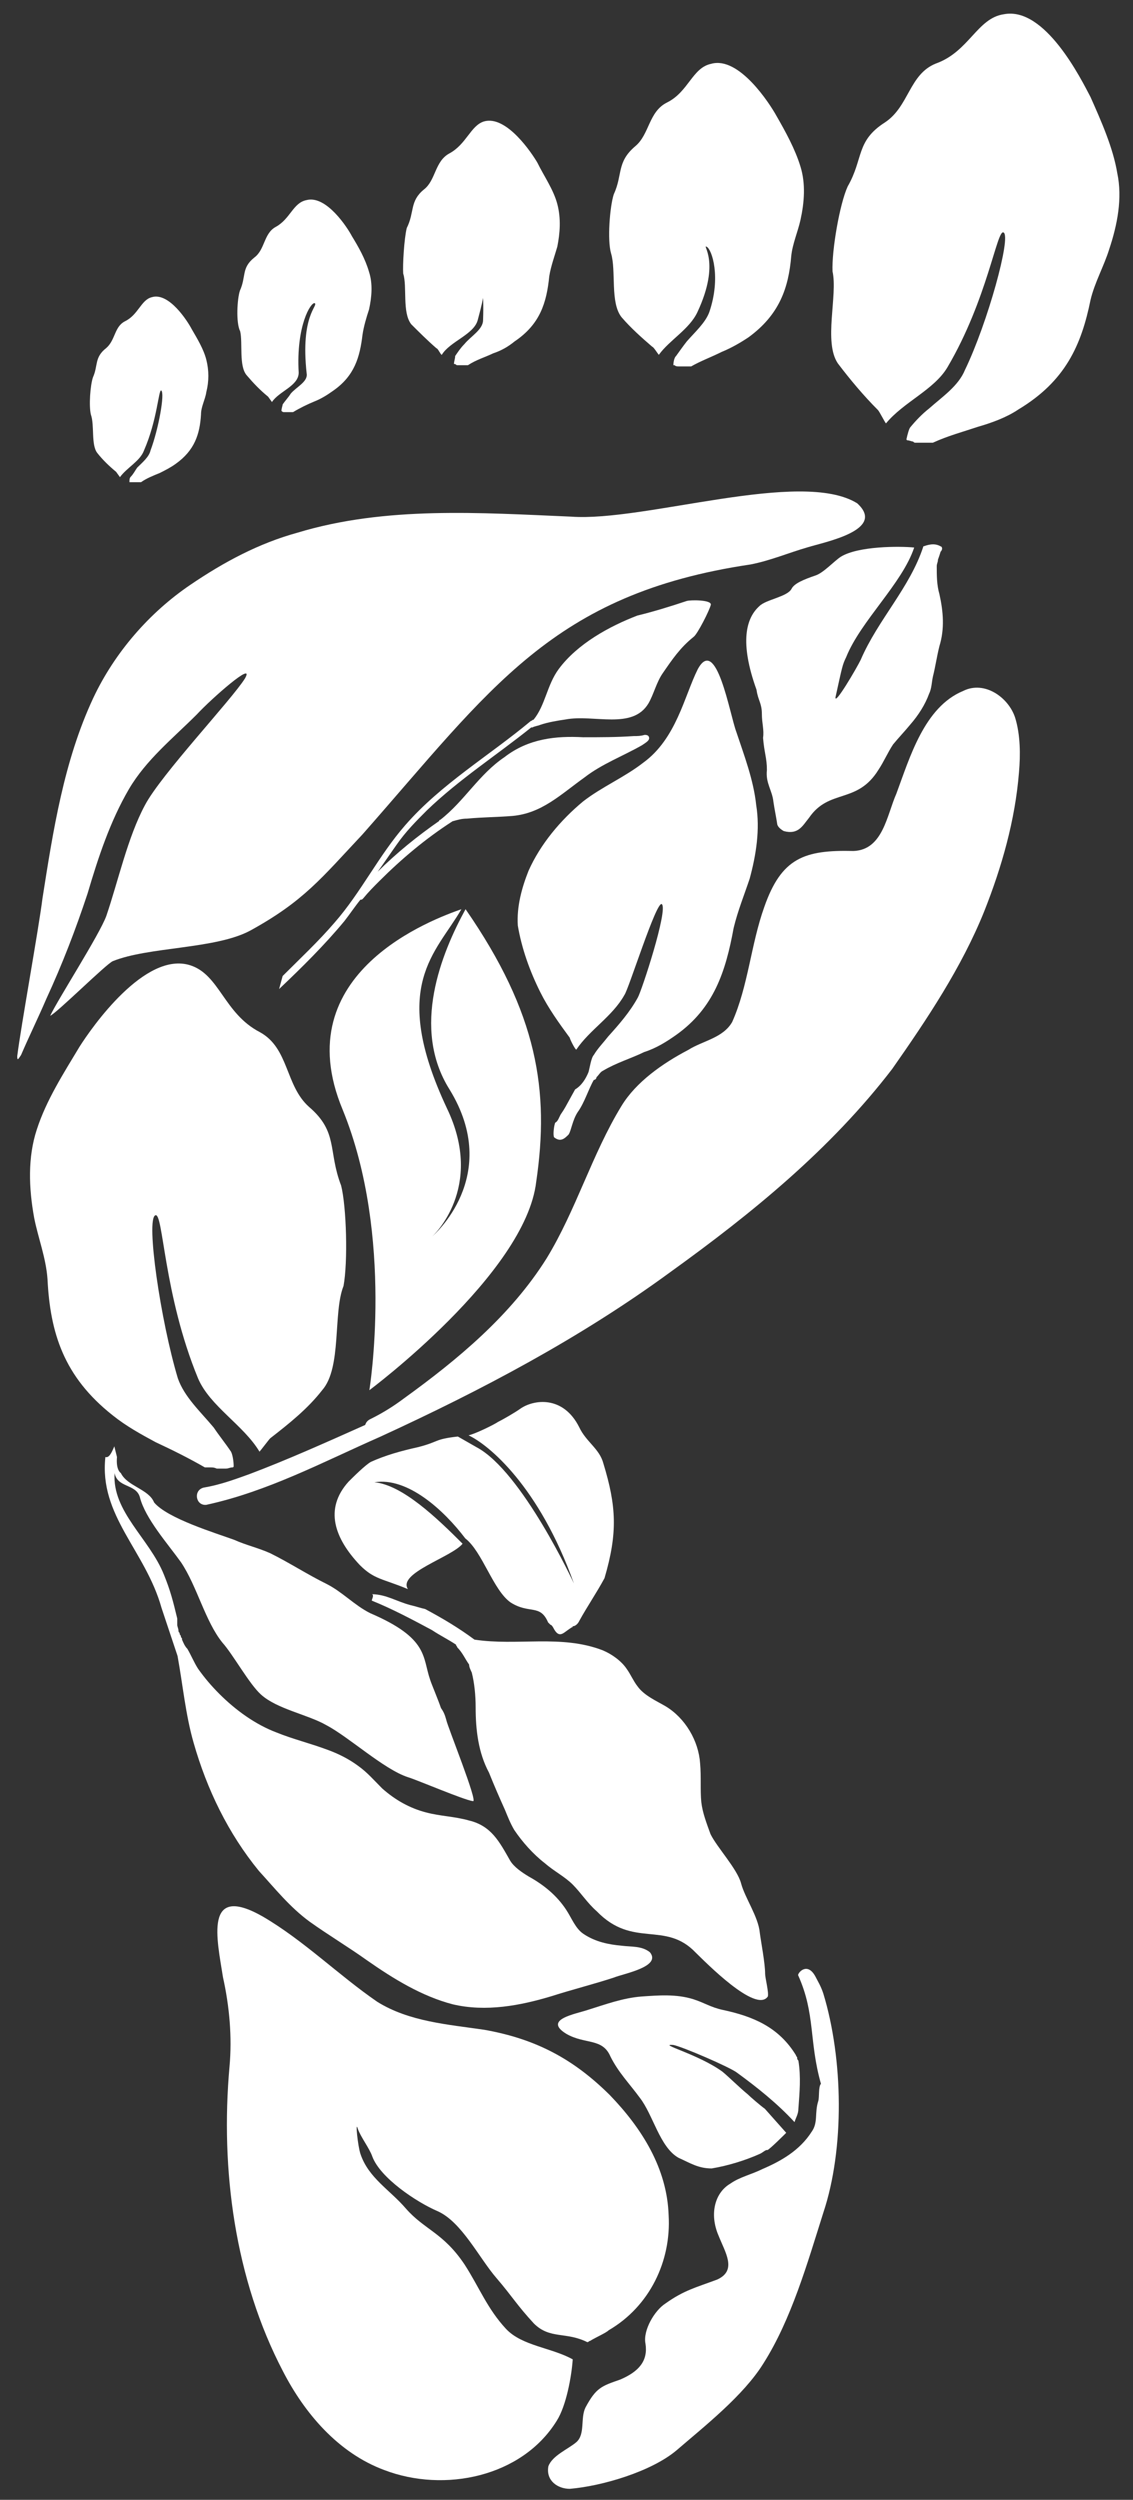
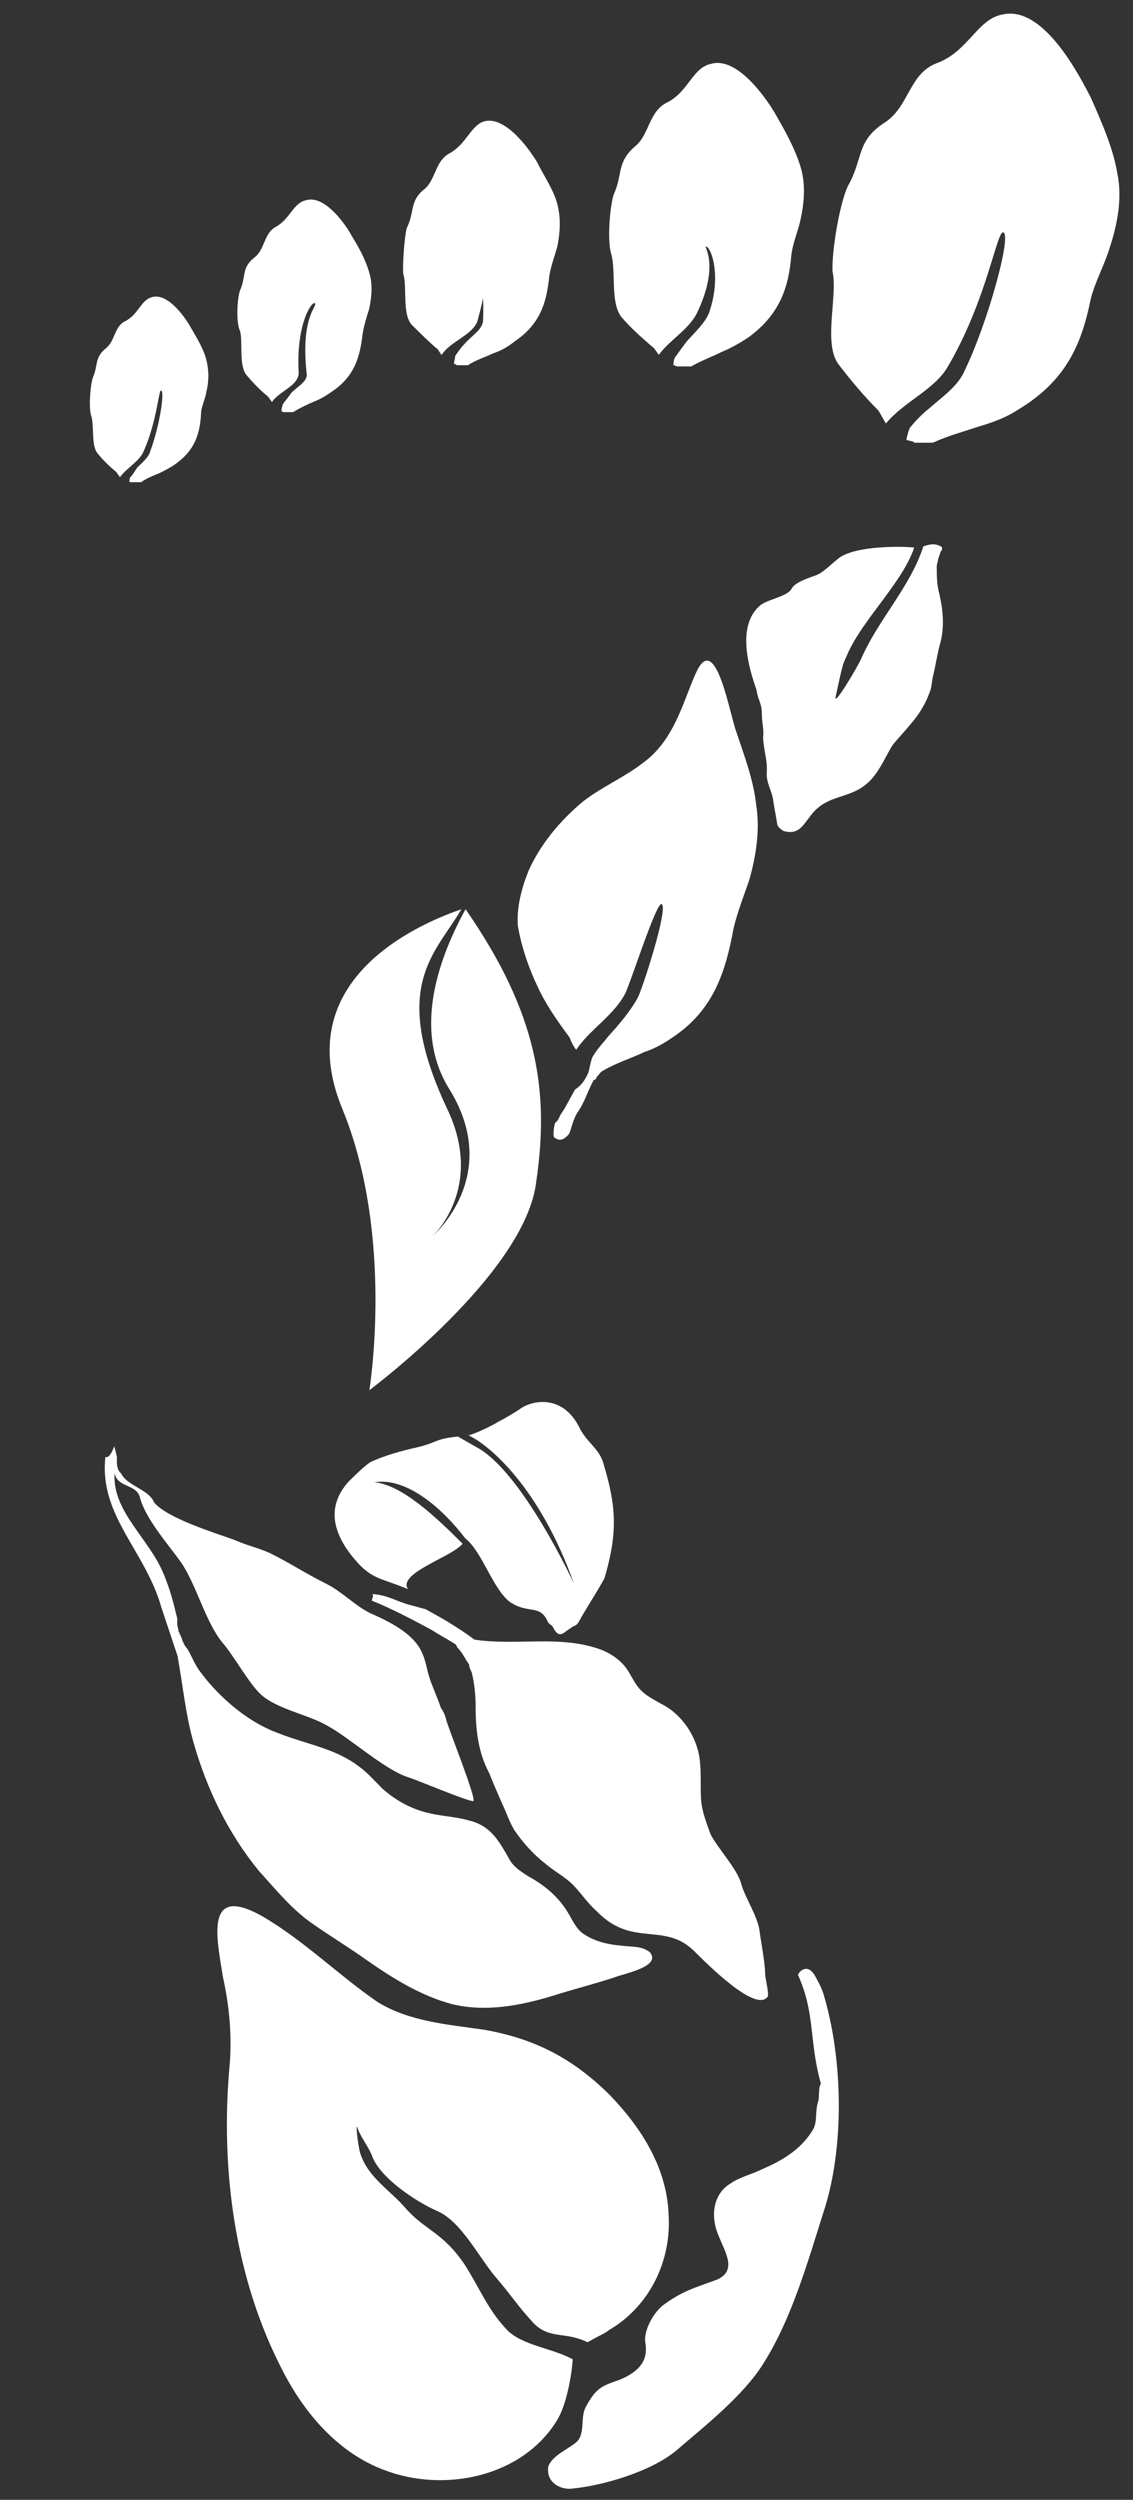
<svg xmlns="http://www.w3.org/2000/svg" version="1.1" id="Ebene_1" x="0px" y="0px" viewBox="0 0 381.6 841.9" style="enable-background:new 0 0 381.6 841.9;" xml:space="preserve">
  <rect x="0" y="0" width="381.6" height="841.9" fill="#333333" stroke="none" />
  <style type="text/css">
	.st0{fill:#FFFFFF;}
</style>
  <g>
-     <path class="st0" d="M35.8,308.5c4-11.7,7.2-26.5,13-37.3c5.4-10.3,29.2-35.5,33.7-42.7c3.6-6.3-11.2,6.7-16.2,12.1   c-8.1,8.1-17.1,15.3-22.9,25.2c-6.3,10.8-10.3,22.9-13.9,35.1c-4,12.1-8.5,23.8-13.9,35.5c-2.7,6.3-5.8,12.6-8.5,18.9   c-0.9,1.3-1.3,2.2-1.3,0.4c1.3-10.3,7.2-42.7,8.5-53.1c3.6-22.9,7.2-46.3,17.1-67.5c7.2-15.3,18.9-28.8,32.8-38.2   c11.2-7.6,22.9-13.9,36-17.5c29.7-9,61.6-6.7,92.2-5.4c24.7,1.8,77.4-16.2,96.3-4.5c9.9,9-10.8,13-16.6,14.8   c-6.3,1.8-12.6,4.5-19.3,5.8C186,200,165.3,232,122.1,281c-13.9,14.8-19.8,22.5-37.8,32.4c-11.7,6.3-34.2,5.4-46.3,10.3   c-2.2,0.9-18.9,17.5-21.1,18.4C19.6,336.4,33.5,314.8,35.8,308.5z" />
-     <path class="st0" d="M128,483.9c-19.3,8.5-37.8,18.4-58.5,22.9c-3.6,0.4-4.5-4.9-0.9-5.8c5.4-0.9,10.3-2.7,15.3-4.5   c13-4.9,26.1-10.8,39.1-16.6c0.4-1.3,1.3-1.8,2.2-2.2c3.6-1.8,7.2-4,10.8-6.7c18-13,36-27.9,48.1-47.2   c9.9-16.2,15.3-35.1,25.2-51.3c4.9-8.1,13.9-14.4,22.5-18.9c4.9-3.1,11.7-4,14.8-9.4c5.4-12.1,6.3-26.1,10.8-38.7   c5.8-16.6,13.5-19.3,30.1-18.9c9.9-0.4,11.2-12.1,14.4-19.3c4.5-12.1,9.4-29.2,22.5-34.6c7.2-3.6,15.3,2.2,17.5,9   c1.8,5.8,1.8,12.6,1.3,18.4c-1.3,16.2-5.8,31.9-11.7,46.8c-7.6,18.9-19.3,36.4-31,53.1c-20.7,27-47.2,48.6-74.7,68.4   C195.5,450.6,162.2,468.2,128,483.9z" />
    <path class="st0" d="M268.8,665.2c0-0.9,3.1-4.5,5.8,0.4c0.9,1.8,1.8,3.1,2.7,5.8c6.7,22,7.2,52.2,0,73.8   c-5.4,17.1-10.8,36-20.2,50.8c-6.7,10.8-19.8,21.1-29.2,29.2c-8.5,7.2-25.2,12.1-36,13c-4,0-8.1-2.7-7.2-7.6   c1.3-3.6,6.7-5.8,9.4-8.1c3.1-2.7,1.3-8.1,3.1-11.7c3.6-6.7,5.4-7.2,11.7-9.4c6.3-2.7,9.4-6.3,8.5-12.1c-0.9-4.5,3.1-11.2,6.7-13.5   c6.3-4.5,10.3-5.4,17.5-8.1c6.7-3.1,2.7-9,0.4-14.8c-3.1-7.2-1.3-14.4,4-17.5c3.1-2.2,7.2-3.1,10.8-4.9c6.3-2.7,12.6-6.3,16.6-12.6   c2.2-3.1,0.9-6.3,2.2-10.3c0.4-1.3,0-4.9,0.9-5.8C272.4,687.3,274.7,678.3,268.8,665.2" />
    <path class="st0" d="M198.2,361.1c0.4-1.3,0.9-4.9,1.8-5.8c1.3-2.2,3.1-4,4.9-6.3c3.6-4,7.2-8.1,9.9-13c1.3-2.2,10.3-29.7,8.1-31.5   c-1.8-1.3-11.2,28.8-12.6,30.6c-4,7.2-11.7,11.7-16.2,18.4c-0.4,0-2.2-3.6-2.2-4c-3.6-4.9-7.2-9.9-9.9-15.3   c-3.6-7.2-6.3-14.8-7.6-22.5c-0.4-6.3,1.3-12.6,3.6-18.4c4-9,10.8-17.1,18.4-23.4c6.3-4.9,13.9-8.1,20.2-13   c11.2-8.1,13.9-22.5,18.4-31.5c6.3-11.7,10.8,15.3,13,21.1c2.7,8.1,5.8,16.2,6.7,24.7c1.3,8.1,0,16.6-2.2,24.7   c-1.8,5.4-4,10.8-5.4,16.6c-2.7,14.8-6.7,27-19.3,36c-3.1,2.2-6.7,4.5-10.8,5.8c-4.5,2.2-9.4,3.6-13.9,6.3   c-0.9,0.4-1.3,1.3-2.2,2.2c0,0.4-0.4,0.9-0.9,0.9c-1.8,3.1-3.1,7.6-5.4,10.8c-1.8,2.7-2.2,6.3-3.1,7.6c-1.3,1.3-2.7,2.7-4.9,0.9   l0,0c-0.4-0.9,0-4,0.4-4.9c0.9-0.4,1.3-1.8,1.8-2.7c1.8-2.7,0.9-1.3,4.9-8.5C195.9,365.6,197.3,363.3,198.2,361.1" />
    <path class="st0" d="M255.8,204.1c2.2-2.2,9.4-3.1,10.8-5.8c0.9-1.8,4-3.1,8.1-4.5c2.7-0.9,6.3-4.9,8.5-6.3   c5.8-3.6,19.8-3.6,24.7-3.1c-4,12.1-18,24.7-22.9,36.9c-1.3,2.7-1.3,3.1-3.6,13.5c-0.4,3.1,7.2-9.9,8.5-12.6   c5.8-13.5,16.6-24.3,21.1-38.2c1.3-0.4,3.6-1.3,5.8,0c0.4,0,0.9,0.9,0,1.8c-0.4,1.3-0.4,1.3-0.9,2.7c0,0.9-0.4,1.3-0.4,2.2   c0,3.1,0,6.3,0.9,9.4c1.3,5.8,1.8,11.7,0,17.5c-0.9,3.6-1.3,6.7-2.2,10.3c-0.4,1.8-0.4,4-1.3,5.8c-1.3,3.6-3.6,7.2-6.3,10.3   c-1.8,2.2-4,4.5-5.8,6.7c-1.8,2.7-3.1,5.8-4.9,8.5c-7.2,11.7-16.6,6.3-23.4,16.2c-2.2,2.7-3.6,5.8-8.5,4.5c0,0-1.8-0.9-2.2-2.2   c-0.4-2.7-0.9-4.9-1.3-7.6c-0.4-4-2.7-6.3-2.2-10.8c0-4-0.9-5.8-1.3-10.8c0.4-2.7-0.4-4.9-0.4-8.1c0-3.6-1.3-4.5-1.8-8.1   C249,216.2,251.3,208.1,255.8,204.1z" />
-     <path class="st0" d="M95.2,328.7c5.8-5.8,12.1-11.7,17.5-18c9-10.3,14.8-22.5,23.8-32.8c12.1-13.9,28.3-23.4,42.3-35.1   c0.4,0,0.4-0.4,0.9-0.4c4-4.9,4.5-11.7,8.5-17.1c6.3-8.5,17.1-14.4,26.5-18c5.4-1.3,11.2-3.1,16.6-4.9c1.3-0.4,8.5-0.4,8.1,1.3   c-0.4,1.8-4.5,9.9-5.8,10.8c-4.5,3.6-7.2,7.6-10.3,12.1c-2.2,3.1-3.1,7.2-4.9,10.3c-5.4,9-18.4,3.6-27.9,5.4   c-2.7,0.4-5.8,0.9-8.5,1.8c-0.9,0.4-1.8,0.4-2.7,0.9h-0.4c-11.7,9.4-24.3,17.5-35.1,27.9c-3.6,3.6-7.2,7.2-10.3,11.7   c-2.2,3.1-4,5.8-6.3,9c6.3-6.3,13.5-12.1,20.7-17.1c0,0,0-0.4,0.4-0.4c8.1-6.3,13-15.3,21.6-21.1c8.1-6.3,17.5-7.2,26.5-6.7   c5.8,0,11.2,0,17.1-0.4c1.3,0,2.2,0,3.6-0.4c0.4,0,0.9,0,1.3,0.4c0.9,1.3-0.9,2.2-2.2,3.1c-6.3,3.6-13.5,6.3-19.3,10.8   c-8.1,5.8-14.4,12.1-24.3,13c-4.9,0.4-9.9,0.4-15.3,0.9c-1.8,0-3.1,0.4-4.9,0.9l0,0c-9,5.8-17.1,12.6-24.7,20.2   c-1.8,1.8-3.6,3.6-5.4,5.8c-0.4,0.4-0.4,0.4-0.9,0.4c-1.8,2.2-3.6,4.9-5.4,7.2c-6.7,8.1-14.4,15.7-22,22.9" />
    <path class="st0" d="M88.4,645.4c13.9,8.1,25.6,19.8,38.7,28.8c10.8,6.7,23.8,7.6,36,9.4c17.5,3.1,30.1,9.9,42.3,22   c10.8,11.2,19.3,24.7,19.8,40.5c0.9,15.3-6.3,30.6-20.2,38.7c-0.9,0.9-4,2.2-6.3,3.6c-0.4,0-0.4,0.4-0.9,0.4l0,0   c-7.2-3.6-12.6-0.9-18-6.3c-5.8-6.3-7.2-9-12.6-15.3c-5.8-6.7-11.7-18.9-19.8-22.5c-7.2-3.1-19.3-11.2-22-18.4   c-0.9-2.7-4-6.7-4.9-9.4c-0.9-3.1,0,5.8,0.9,8.5c2.7,8.1,9.9,12.1,15.3,18.4c6.3,7.2,12.6,8.1,19.8,18.9   c4.9,7.6,7.6,14.8,13.9,21.6c5.4,5.8,15.3,6.3,22.5,10.3c-0.4,5.8-2.2,15.7-5.4,20.7c-11.7,18.9-37.8,24.3-58,16.6   c-15.7-5.8-27-19.3-34.2-33.3c-16.2-31-21.1-67.9-18-102.6c0.9-9.9,0-20.2-2.2-30.1C73.1,653.1,68.6,634.2,88.4,645.4z" />
    <path class="st0" d="M38.5,487.1l0.9,3.6c-0.4,4.5,1.3,5.4,1.3,5.4c2.2,4.5,9.4,5.4,11.2,9.9c4.5,5.4,20.7,10.3,27,12.6   c4,1.8,8.1,2.7,12.1,4.5c6.3,3.1,12.6,7.2,18.9,10.3c5.4,2.7,9.4,7.2,14.8,9.9c19.8,8.5,17.5,14.8,20.2,22.5   c0.4,1.3,2.7,6.7,3.6,9.4c0.9,1.3,1.3,2.2,1.8,4c0.4,2.2,10.8,27.9,9,27.4c-3.1-0.4-18.9-7.2-22-8.1c-8.1-2.7-19.8-13.5-27.4-17.5   c-6.3-3.6-16.6-5.4-22-10.3c-4-3.6-9.4-13.5-13-17.5c-5.8-7.2-8.5-18.9-13.9-27c-4.5-6.3-12.1-14.8-13.9-22   c-1.3-4.5-7.6-3.1-8.5-8.1c-0.9,13,11.7,22,16.6,34.2c2.2,5.4,3.1,9,4.5,14.8c0,0,0,0,0,0.4l0,0l0,0l0,0c0,0.4,0,0.4,0,0.9   s0,0.9,0,0.9c0,0.4,0.4,1.3,0.4,1.8l0,0l0,0l0,0l0,0l0,0l0,0l0,0l0,0l0,0l0,0l0,0l0,0c0,0.4,0,0.4,0.4,0.9l0,0c0,0.4,0,0.4,0.4,0.9   l0,0c0,0.4,0,0.4,0.4,0.9c0,0,0,0,0,0.4l0,0c0.4,0.9,0.9,2.2,1.8,3.1c1.3,2.2,2.2,4.5,3.6,6.7l0,0c2.2,3.1,4.5,5.8,7.2,8.5   c5.4,5.4,12.1,10.3,19.3,13c5.4,2.2,11.2,3.6,17.1,5.8c3.6,1.3,7.2,3.1,10.3,5.4c3.1,2.2,5.4,4.9,8.1,7.6c4.5,4,9.4,6.7,14.8,8.1   c4.9,1.3,9.4,1.3,14.4,2.7c7.6,1.8,10.3,7.2,13.9,13.5c1.3,2.2,4,4,6.3,5.4c4.9,2.7,9.4,6.3,12.6,11.2c1.8,2.7,3.1,6.3,5.8,8.1   c4,2.7,8.5,3.6,13,4c3.1,0.4,6.7,0,9.4,2.2c4,4.9-9,7.2-12.1,8.5c-6.7,2.2-13.9,4-21.1,6.3c-10.3,3.1-22,5.4-33.3,2.7   c-10.3-2.7-19.8-8.5-28.8-14.8c-6.3-4.5-13-8.5-19.3-13c-6.7-4.9-11.7-11.2-17.1-17.1c-10.3-12.6-17.5-27.4-22-43.2   c-2.7-9.4-3.6-19.3-5.4-29.2c-1.8-5.4-3.6-10.8-5.4-16.2c-5.4-19.3-21.1-31-18.9-50.8C36.7,491.1,37.6,489.3,38.5,487.1z" />
    <path class="st0" d="M138.3,540.6c1.8,0.4,3.1,0.9,4.9,1.3c5.8,3.1,11.2,6.3,16.6,10.3c14.4,2.2,29.2-1.8,43.2,3.6   c3.1,1.3,6.3,3.6,8.1,6.3c1.3,1.8,2.2,4,3.6,5.8c2.2,3.1,6.3,4.9,9.4,6.7c6.7,4,11.2,11.7,11.7,19.3c0.4,4.5,0,9,0.4,13   c0.4,3.6,1.8,7.2,3.1,10.8c2.2,4.5,9,11.7,10.3,16.6c1.3,4.9,5.8,11.2,6.3,16.6c0.4,3.1,1.8,10.3,1.8,13.9c0,1.3,1.3,6.3,0.9,7.6   c-4,5.8-21.1-11.7-24.3-14.8c-10.3-10.8-21.1-1.3-33.3-13.9c-3.1-2.7-5.4-6.3-8.1-9s-6.3-4.5-9.4-7.2c-4-3.1-7.6-7.2-10.3-11.2   c-1.3-2.2-2.2-4.5-3.1-6.7c-1.8-4-3.6-8.1-5.4-12.6c-3.6-6.7-4.5-14.4-4.5-22c0-4-0.4-8.1-1.3-11.7c-0.4-0.9-0.9-1.8-0.9-2.7   c-1.3-1.8-2.2-4-4-5.8c0-0.4-0.4-0.4-0.4-0.9c-2.7-1.8-5.4-3.1-8.1-4.9c-6.7-3.6-13.5-7.2-20.2-9.9c-0.4,0,0.9-1.8,0-2.2   C130.2,537,133.4,539.3,138.3,540.6z" />
-     <path class="st0" d="M264.8,718.3c-0.4,0.4-5.4,5.4-6.3,5.8c0,0,0,0-0.4,0c-0.9,0.4-1.3,0.9-2.2,1.3c-4.9,2.2-10.8,4-16.2,4.9   c-4.5,0-7.2-1.8-11.2-3.6c-6.3-3.6-8.5-14.4-13-20.2c-3.6-4.9-7.2-8.5-9.9-13.9c-2.7-6.3-8.5-4-14.8-7.6c-8.1-4.9,3.1-6.7,7.2-8.1   c5.8-1.8,11.7-4,18-4.5c5.8-0.4,11.7-0.9,17.5,0.9c4,1.3,5.8,2.7,9.9,3.6c10.3,2.2,18.9,5.8,24.7,15.3c0,0.4,0.4,0.4,0.4,0.9   c0,0.4,0,0.4,0.4,0.9c0.9,5.4,0.4,10.8,0,16.2c0,1.8-0.9,3.1-1.3,4.5c-5.8-6.3-12.6-11.7-19.3-16.6c-2.2-1.8-18.9-9-21.6-9.4   c-5.4-0.4,8.5,3.1,16.6,9c2.2,1.8,5.8,5.4,8.5,7.6c0.9,0.9,4.5,4,5.8,4.9" />
    <path class="st0" d="M254.4,717.9" />
    <path class="st0" d="M285.5,62.8c5.4-9.4,2.7-15.3,12.6-21.6c8.1-5.4,8.1-16.2,17.1-19.8c11.2-4,13.9-15.3,22.9-16.6   c13.9-2.7,26.1,22,29.2,27.9c3.6,8.1,7.6,17.1,9,25.6c1.8,8.5,0,17.5-2.7,25.6c-1.8,5.8-4.9,11.2-6.3,17.1   c-3.1,15.3-8.5,27.4-24.3,36.9c-4,2.7-9,4.5-13.5,5.8c-5.4,1.8-10.3,3.1-15.3,5.4c-0.4,0-0.4,0-0.9,0l0,0l0,0c-0.4,0-0.4,0-0.9,0   c-0.9,0-1.3,0-2.2,0c-0.4,0-1.3,0-1.8,0s-0.4,0-0.9-0.4c-0.4,0-1.3-0.4-1.8-0.4l0,0c0,0-0.4,0-0.4-0.4c0.4-1.8,0.9-3.6,1.3-4   c1.8-2.2,4-4.5,6.3-6.3c4.5-4,9.9-7.6,12.1-13c7.6-15.7,15.7-45,13-46.3c-2.2-1.3-5.4,22.5-18.9,45.4c-4.5,7.6-14.8,11.7-20.7,18.9   c-0.4-0.4-2.2-4-2.7-4.5c-4.9-4.9-9.4-10.3-13.5-15.7c-4.9-7.2,0-22.9-1.8-31C280.1,84.4,282.8,68.7,285.5,62.8z" />
    <path class="st0" d="M121.2,527.1c4.9,4.9,7.6,4.5,16.2,8.1c-3.6-5.4,14.8-10.8,18.4-15.3c-8.5-8.5-20.2-19.8-29.7-20.7   c11.2-1.8,23.4,9.4,30.6,18.9c5.8,4.5,9.4,17.5,15.3,21.6c6.3,4,9.9,0.4,12.6,6.7l0,0l0.4,0.4l0.4,0.4c0.4,0,0.9,0.9,0.9,0.9   c1.8,3.6,3.1,2.2,4.9,0.9l1.3-0.9c0.4,0,0.4-0.4,0.4-0.4c0.9,0,1.8-0.9,2.2-1.8c2.7-4.9,5.8-9.4,8.5-14.4c4.5-15.3,4-24.3-0.4-38.7   c-1.3-4.9-5.8-7.2-8.1-12.1c-5.4-10.8-15.3-9.4-19.8-6.3c-1.8,1.3-5.8,3.6-7.6,4.5c-1.3,0.9-7.6,4-9.9,4.5   c6.7,3.1,23.8,17.1,35.5,49.9c0,0-17.5-37.8-32.8-45.9l-6.3-3.6c-8.1,0.9-6.3,1.8-13.5,3.6c-5.8,1.3-10.8,2.7-15.7,4.9   c-1.8,0.9-6.3,5.4-7.6,6.7C109.1,508.2,112.7,518.1,121.2,527.1z M126.2,492.9C126.2,493.4,126.2,493.4,126.2,492.9L126.2,492.9z" />
-     <path class="st0" d="M114.9,399.3c-4.5-11.7-0.9-18-10.8-26.5c-8.1-7.2-6.7-19.8-16.6-25.2c-12.1-6.3-13.5-19.3-23.4-22.5   c-15.3-4.9-33.3,21.1-37.3,27.4c-5.4,9-11.2,18-14.4,27.9c-3.1,9.4-2.7,19.8-0.9,29.7c1.3,6.7,4,13.5,4.5,20.7   c0.9,18,5.4,32.8,22,45.9c4.5,3.6,9.4,6.3,14.4,9c5.8,2.7,11.2,5.4,16.6,8.5c0.4,0,0.4,0,0.9,0l0,0l0,0c0.4,0,0.9,0,0.9,0   c0.9,0,1.3,0,2.2,0.4c0.9,0,1.3,0,2.2,0c0.4,0,0.9,0,0.9,0c0.9,0,1.3-0.4,2.2-0.4l0,0c0,0,0.4,0,0.4-0.4c0-1.8-0.4-4-0.9-4.9   c-1.8-2.7-4-5.4-5.8-8.1c-4.5-5.4-9.9-10.3-12.1-16.6c-5.8-19.3-10.8-53.5-7.6-54.9c2.7-1.3,2.7,26.5,14.4,54.9   c4,9.4,15.3,15.7,20.7,24.7c0.4-0.4,3.1-4,3.6-4.5c6.3-4.9,12.6-9.9,17.5-16.2c6.7-7.6,3.6-26.1,7.2-35.1   C117.2,425,116.7,406.5,114.9,399.3z" />
    <path class="st0" d="M124.4,468.2c0,0,8.5-51.7-9-94.5c-19.3-46.3,31-64.3,40-67.5c-8.5,14.8-24.3,25.6-4.9,67   c13,27-4.9,43.2-4.9,43.2s23.8-20.2,5.8-49.5c-13-20.7-2.7-45.9,5.4-60.7c24.3,35.1,28.3,61.2,23.8,91.8   C177,429,124.4,468.2,124.4,468.2z" />
    <path class="st0" d="M206.7,65.5c3.1-6.7,0.9-10.8,7.2-16.2c4.9-4,4.5-11.7,10.8-14.8c7.2-3.6,8.5-11.7,14.8-13   c9.4-2.7,19.8,13.5,22,17.5c3.1,5.4,6.3,11.2,8.1,17.1c1.8,5.8,1.3,12.1,0,18c-0.9,4-2.7,8.1-3.1,12.1c-0.9,10.8-4,19.8-14.4,27.4   c-2.7,1.8-5.8,3.6-9,4.9c-3.6,1.8-7.2,3.1-10.3,4.9h-0.4l0,0l0,0H232c-0.4,0-0.9,0-1.3,0c-0.4,0-0.9,0-1.3,0s-0.4,0-0.9,0   c-0.4,0-0.9,0-1.3-0.4l0,0c0,0,0,0-0.4,0c0-1.3,0.4-2.7,0.9-3.1c1.3-1.8,2.2-3.1,3.6-4.9c2.7-3.1,6.3-6.3,7.6-9.9   c4-11.7,0.9-21.1-0.9-22c-1.8-0.9,4.9,4.9-3.1,22c-2.7,5.8-9.4,9.4-13,14.4c-0.4-0.4-1.8-2.7-2.2-2.7c-3.6-3.1-7.2-6.3-10.3-9.9   c-4-4.9-1.8-15.7-3.6-21.6C204.5,80.8,205.4,69.6,206.7,65.5z" />
    <path class="st0" d="M137,76.8c2.7-5.4,0.9-9,5.8-13c4-3.1,3.6-9.4,8.5-12.1c5.8-3.1,7.2-9.4,11.7-10.8c7.6-2.2,16.2,10.8,18,13.9   c2.2,4.5,5.4,9,6.7,13.9s0.9,9.9,0,14.4c-0.9,3.1-2.2,6.7-2.7,9.9c-0.9,9-3.1,16.2-11.7,22c-2.2,1.8-4.5,3.1-7.2,4   c-2.7,1.3-5.8,2.2-8.5,4h-0.4l0,0l0,0h-0.4c-0.4,0-0.9,0-1.3,0s-0.4,0-0.9,0h-0.4c-0.4,0-0.4,0-0.9-0.4l0,0c0,0,0,0-0.4,0   c0-0.9,0.4-1.8,0.4-2.7c0.9-1.3,1.8-2.7,3.1-4c2.2-2.7,6.3-4.9,6.3-8.1c0.4-10.8-0.9-12.6,0-11.2c0.4,0.4,0.9,1.3-1.8,11.2   c-1.3,4.9-9.4,7.2-12.1,11.7c-0.4,0-1.3-2.2-1.8-2.2c-3.1-2.7-5.8-5.4-8.5-8.1c-3.1-4-1.3-12.6-2.7-17.1   C135.6,89.4,136.1,80.4,137,76.8z" />
    <path class="st0" d="M80.8,97.9c2.2-4.9,0.4-7.6,4.9-11.2c3.6-2.7,3.1-8.1,7.2-10.3c4.9-2.7,5.8-8.1,10.3-9   c6.7-1.8,13.9,9.4,15.3,12.1c2.2,3.6,4.5,7.6,5.8,12.1c1.3,4,0.9,8.5,0,12.6c-0.9,2.7-1.8,5.8-2.2,8.5c-0.9,7.6-2.7,13.9-9.9,18.9   c-1.8,1.3-4,2.7-6.3,3.6c-2.2,0.9-4.9,2.2-7.2,3.6c0,0,0,0-0.4,0l0,0l0,0h-0.4c-0.4,0-0.4,0-0.9,0s-0.4,0-0.9,0h-0.4   c-0.4,0-0.4,0-0.9-0.4l0,0l0,0c0-0.9,0.4-1.8,0.4-2.2c0.9-1.3,1.8-2.2,2.7-3.6c1.8-2.2,5.8-4,5.4-6.7c-2.2-19.8,4-22.9,2.7-23.8   c-1.3-0.4-6.3,7.6-5.4,23.4c0,4.5-6.7,6.3-9,9.9l-1.3-1.8c-2.7-2.2-4.9-4.5-7.2-7.2c-2.7-3.1-1.3-10.8-2.2-14.8   C79.4,108.7,79.9,100.6,80.8,97.9z" />
    <path class="st0" d="M31.3,127.1c1.8-4,0.4-6.7,4.5-9.9c3.1-2.7,2.7-7.2,6.3-9c4.5-2.2,5.4-7.2,9-8.1c5.8-1.8,12.1,8.1,13.5,10.8   c1.8,3.1,4,6.7,4.9,10.3c0.9,3.6,0.9,7.2,0,10.8c-0.4,2.7-1.8,4.9-1.8,7.6c-0.4,6.7-2.2,12.1-8.5,16.6c-1.8,1.3-3.6,2.2-5.4,3.1   c-2.2,0.9-4.5,1.8-6.3,3.1c0,0,0,0-0.4,0l0,0l0,0h-0.4c-0.4,0-0.4,0-0.9,0c-0.4,0-0.4,0-0.9,0h-0.4c-0.4,0-0.4,0-0.9,0l0,0l0,0   c0-0.9,0-1.3,0.4-1.8c0.9-0.9,1.3-1.8,2.2-3.1c1.8-1.8,4-3.6,4.5-5.8c2.7-7.2,4.9-19.3,3.6-20.2c-0.9-0.4-1.3,9.9-5.8,20.2   c-1.3,3.6-5.8,5.8-8.1,9l-1.3-1.8c-2.2-1.8-4.5-4-6.3-6.3c-2.2-2.7-0.9-9.4-2.2-13C29.9,136.6,30.4,129.8,31.3,127.1z" />
  </g>
</svg>